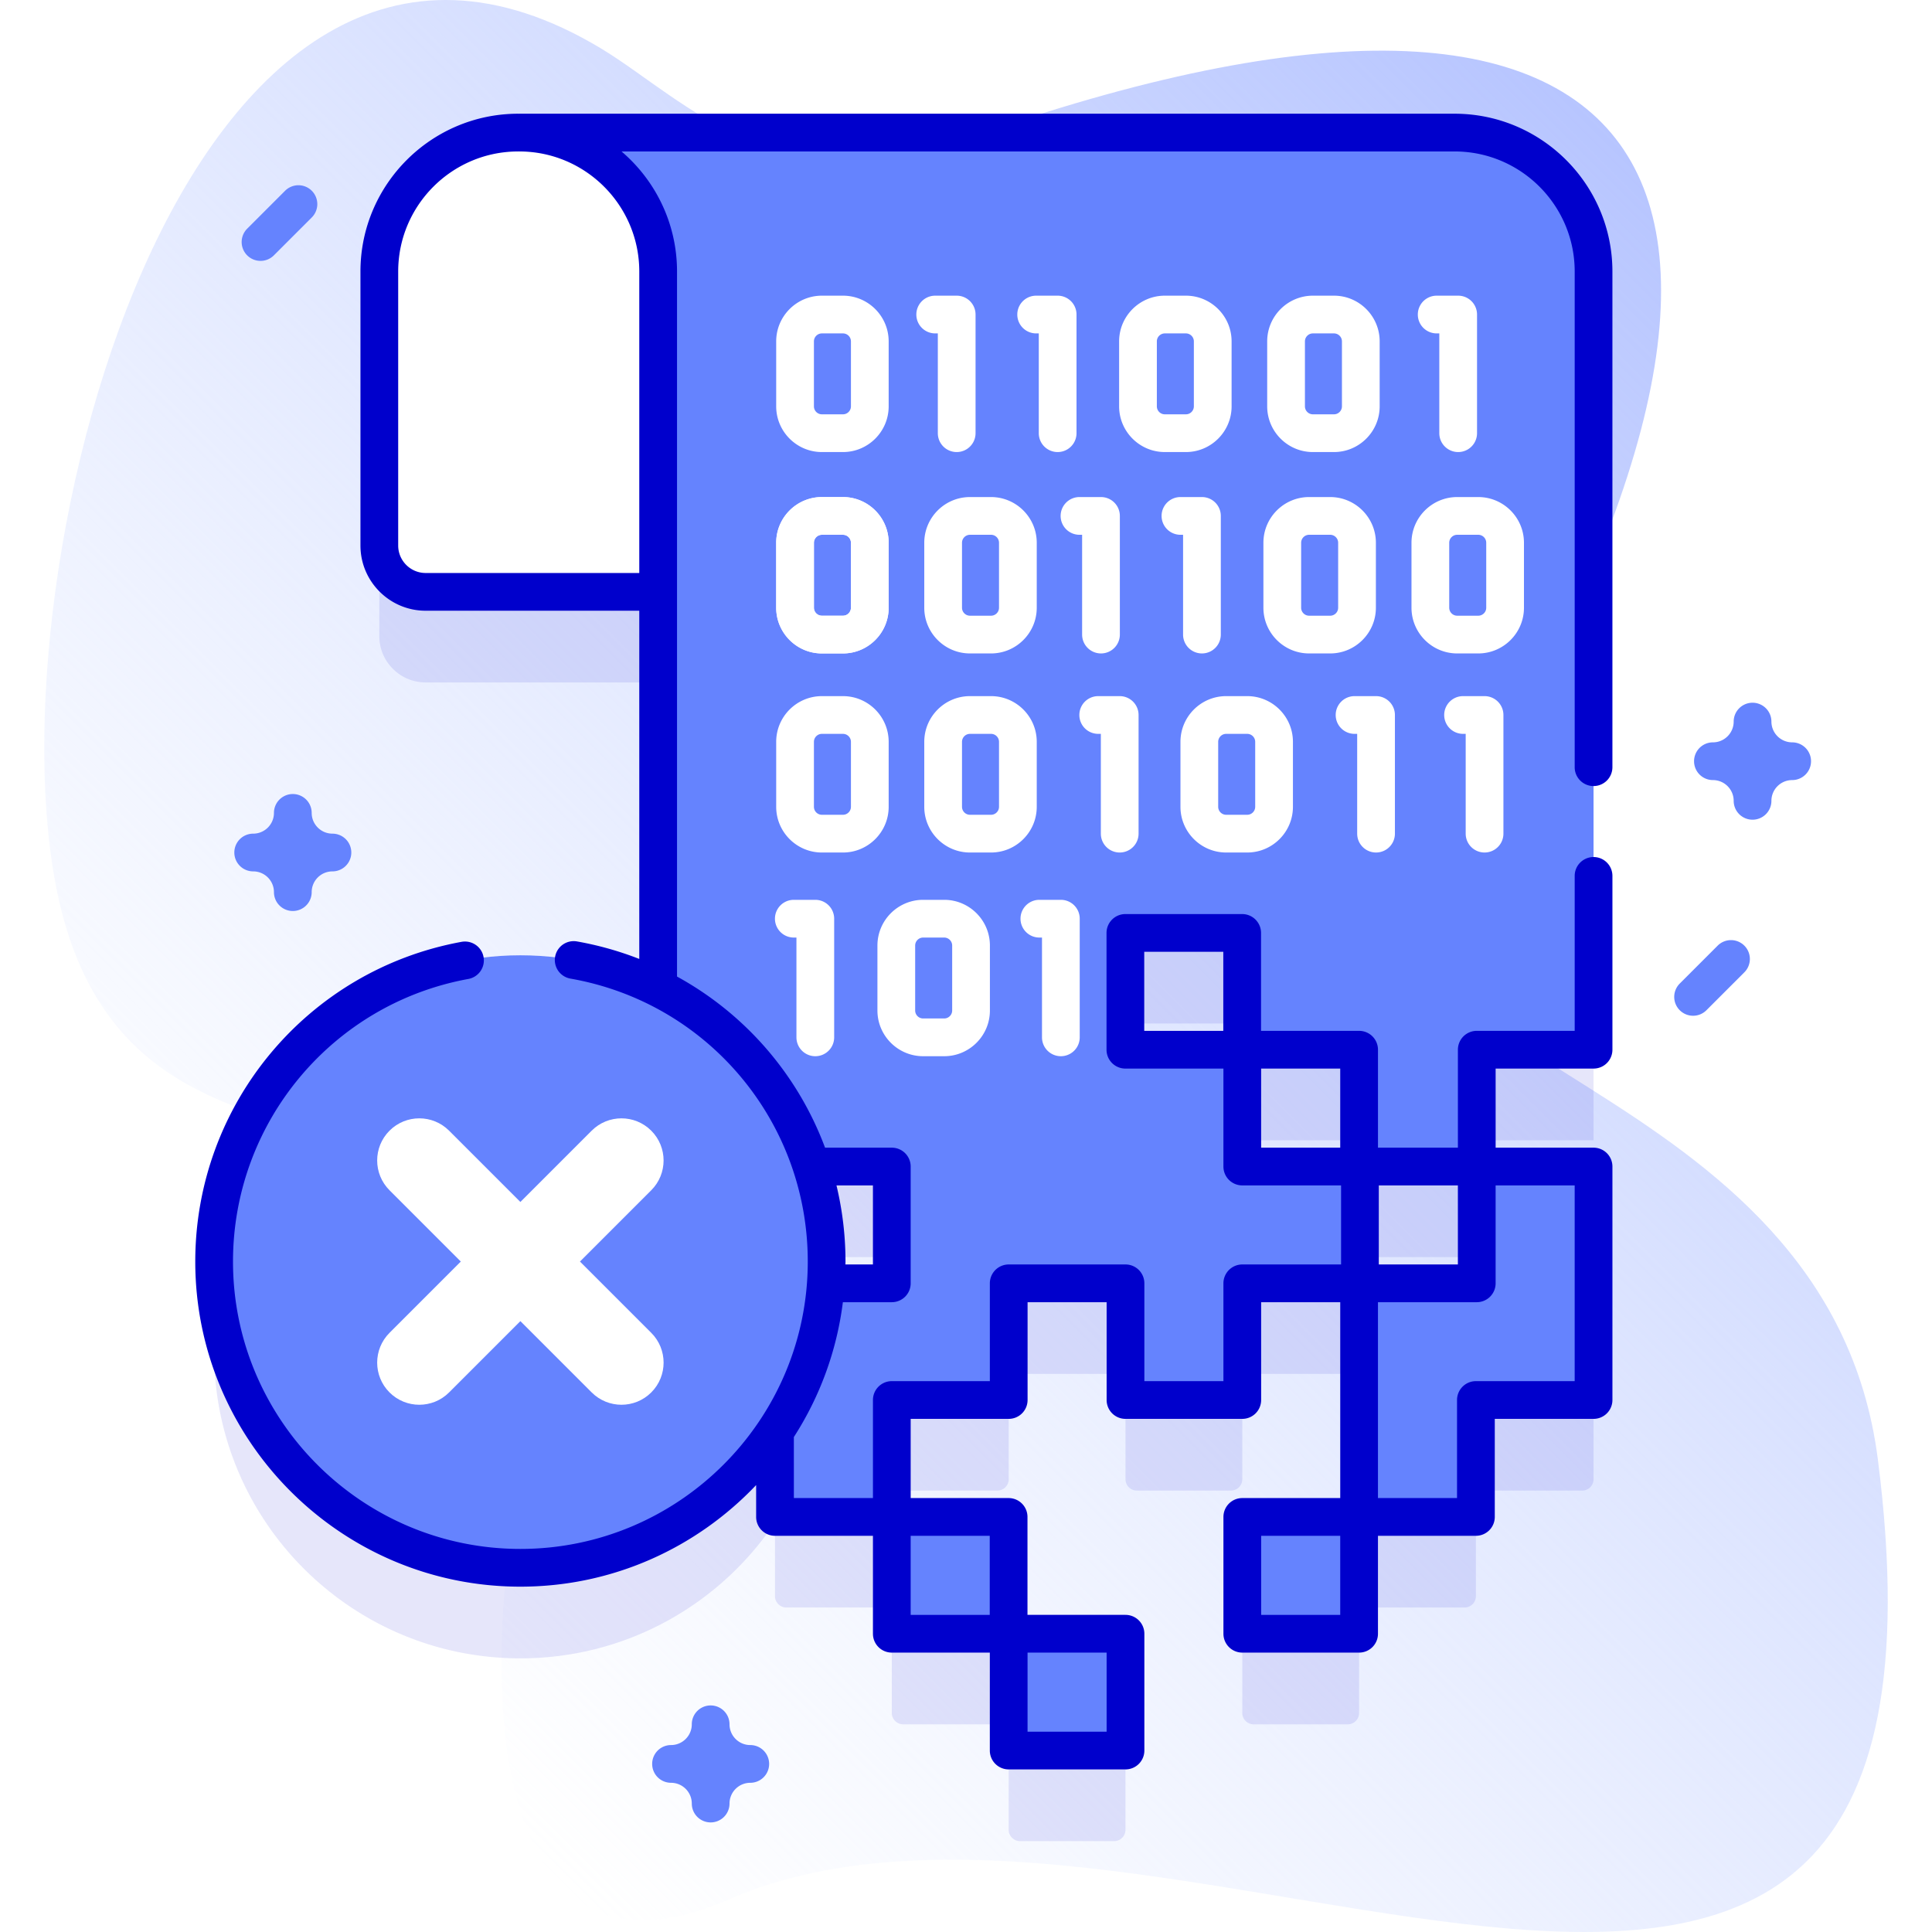
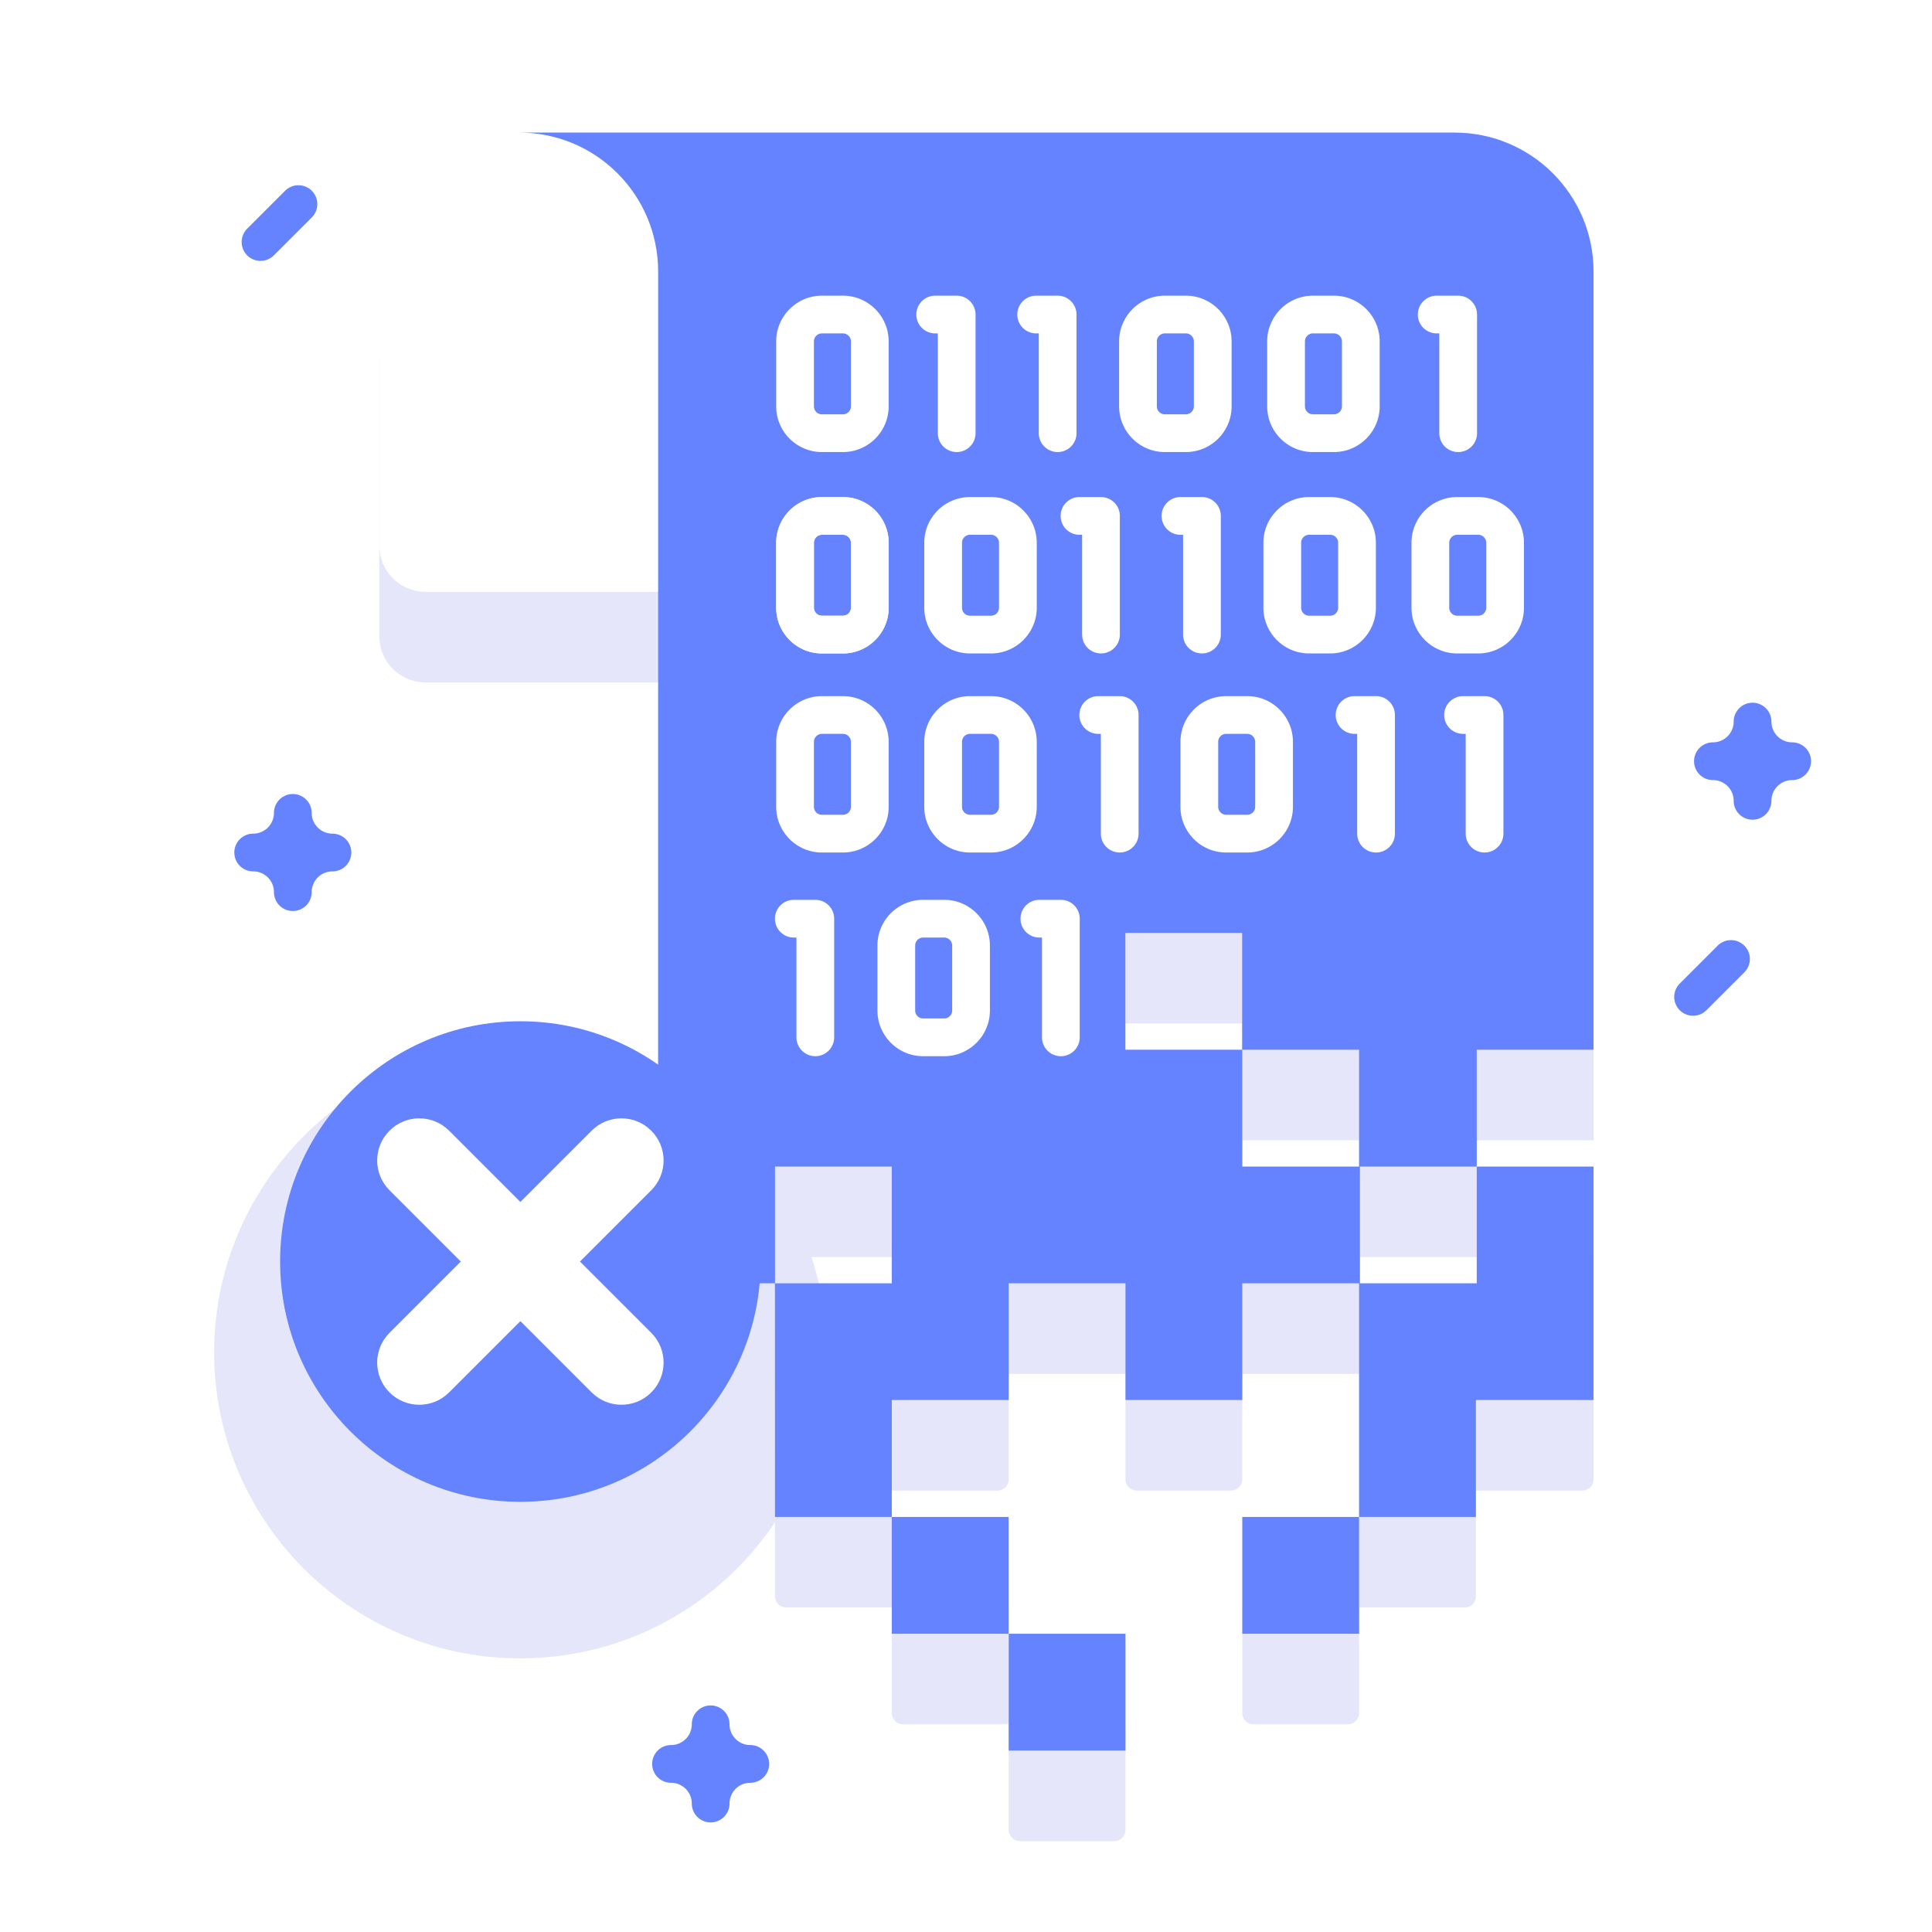
<svg xmlns="http://www.w3.org/2000/svg" version="1.1" width="512" height="512" x="0" y="0" viewBox="0 0 512 512" style="enable-background:new 0 0 512 512" xml:space="preserve" class="">
  <defs>
    <linearGradient id="a" x1="90.415" x2="461.976" y1="441.578" y2="70.018" gradientUnits="userSpaceOnUse">
      <stop offset="0" stop-color="#d2deff" stop-opacity="0" />
      <stop offset="1" stop-color="#b7c5ff" />
    </linearGradient>
  </defs>
  <g>
    <linearGradient id="a" x1="90.415" x2="461.976" y1="441.578" y2="70.018" gradientUnits="userSpaceOnUse">
      <stop offset="0" stop-color="#d2deff" stop-opacity="0" />
      <stop offset="1" stop-color="#b7c5ff" />
    </linearGradient>
-     <path fill="url(&quot;#a&quot;)" d="M159.414 12.923C47.885-54.4-5.169 159.182 16.484 242.109c25.312 96.941 148.15 13.984 119.616 161.413-5.774 29.831-11.547 129.793 57.058 99.846 115.884-50.586 333.411 110.019 304.498-116.592-13.21-103.539-150.217-104.703-116.174-159.351 109.7-176.097 63.771-256.298-121.618-191.947-51.571 21.495-78.416-9.254-100.45-22.555z" data-original="url(#a)" />
    <g fill="#0000CC">
      <path d="M422.305 302.186V95.956c0-20.335-16.485-36.82-36.82-36.82H276.114h.019-138.786c-20.337 0-36.823 16.486-36.823 36.823v72.615c0 6.779 5.495 12.274 12.274 12.274h61.617v104.997c-12.096-6.105-25.913-9.296-40.546-8.583-42.296 2.062-76.201 36.952-77.103 79.288-.973 45.633 35.728 82.93 81.14 82.93 28.129 0 52.91-14.314 67.471-36.052l.006 19.576a2.999 2.999 0 0 0 3 2.999h27.955v-30.988h27.979a3 3 0 0 0 3-3v-27.92h30.95v27.92a3 3 0 0 0 3 3h24.95a3 3 0 0 0 3-3v-27.92h30.96v61.908h27.954a3 3 0 0 0 3-3v-27.988h28.176a3 3 0 0 0 3-3v-58.87h-30.95v30.95h-30.96v-30.95h30.96v-30.96h30.948zm-185.97 61.91h-17.498a82.3 82.3 0 0 0 .227-5.773 81.04 81.04 0 0 0-4.002-25.177h21.273zm92.85-61.91h-30.95v-30.95h30.95zm30.99 30.96h-30.96v-30.96h30.96z" opacity=".1" fill="#0000CC" data-original="#0000cc" />
      <path d="M332.219 456.958h24.954a3 3 0 0 0 3-3v-27.954h-30.954v27.954a3 3 0 0 0 3 3zM267.29 456.958v-30.954h-30.954v27.954a3 3 0 0 0 3 3zM270.312 487.912h24.954a3 3 0 0 0 3-3v-27.954h-30.954v27.954a3 3 0 0 0 3 3z" opacity=".1" fill="#0000CC" data-original="#0000cc" />
    </g>
    <path fill="#FFFFFF" d="M276.133 35.135H137.347c-20.337 0-36.823 16.486-36.823 36.823v72.615c0 6.779 5.495 12.274 12.274 12.274h114.237c6.779 0 12.274-5.495 12.274-12.274V71.959c.001-20.339 16.486-36.824 36.824-36.824z" data-original="#ffffff" class="" />
    <g fill="#6583FE">
      <path d="M422.305 278.186V71.956c0-20.34-16.49-36.82-36.83-36.82h-247.88c20.34 0 36.82 16.48 36.82 36.82v268.14h30.95l.018 61.908h30.954v-30.988h30.979v-30.92h30.95v30.92h30.95v-30.92h30.96v61.908h30.954v-30.988h31.176v-61.87h-30.95v30.95h-30.96v-30.95h30.96v-30.96zm-216.92 30.96h30.95v30.95h-30.95zm123.8-30.96h-30.95v-30.95h30.95zm.03 30.96v-30.96h30.96v30.96zM329.219 402.004h30.954v30.954h-30.954zM236.337 402.004h30.954v30.954h-30.954zM267.312 432.958h30.954v30.954h-30.954z" fill="#6583FE" data-original="#6583fe" class="" />
    </g>
    <g fill="#FFFFFF">
      <path d="M223.391 78.356h-5.577c-6.681 0-12.116 5.435-12.116 12.115v17.213c0 6.681 5.435 12.116 12.116 12.116h5.577c6.68 0 12.115-5.436 12.115-12.116V90.471c.001-6.681-5.435-12.115-12.115-12.115zm2.116 29.328a2.118 2.118 0 0 1-2.115 2.116h-5.577a2.118 2.118 0 0 1-2.116-2.116V90.471c0-1.166.949-2.115 2.116-2.115h5.577c1.167 0 2.115.949 2.115 2.115zM314.27 78.356h-5.577c-6.68 0-12.115 5.435-12.115 12.115v17.213c0 6.681 5.435 12.116 12.115 12.116h5.577c6.681 0 12.116-5.436 12.116-12.116V90.471c0-6.681-5.435-12.115-12.116-12.115zm2.116 29.328a2.118 2.118 0 0 1-2.116 2.116h-5.577a2.117 2.117 0 0 1-2.115-2.116V90.471c0-1.166.949-2.115 2.115-2.115h5.577c1.167 0 2.116.949 2.116 2.115zM353.512 78.356h-5.577c-6.68 0-12.115 5.435-12.115 12.115v17.213c0 6.681 5.435 12.116 12.115 12.116h5.577c6.68 0 12.115-5.436 12.115-12.116V90.471c.001-6.681-5.434-12.115-12.115-12.115zm2.116 29.328a2.118 2.118 0 0 1-2.115 2.116h-5.577a2.117 2.117 0 0 1-2.115-2.116V90.471c0-1.166.949-2.115 2.115-2.115h5.577c1.167 0 2.115.949 2.115 2.115zM247.838 88.356h.695V114.8a5 5 0 1 0 10 0V83.356a5 5 0 0 0-5-5h-5.695a5 5 0 1 0 0 10zM274.593 88.356h.695V114.8a5 5 0 1 0 10 0V83.356a5 5 0 0 0-5-5h-5.695a5 5 0 1 0 0 10zM380.736 88.356h.695V114.8a5 5 0 1 0 10 0V83.356a5 5 0 0 0-5-5h-5.695a5 5 0 1 0 0 10zM217.814 173.169h5.577c6.681 0 12.116-5.436 12.116-12.116V143.84c0-6.681-5.435-12.115-12.116-12.115h-5.577c-6.68 0-12.115 5.435-12.115 12.115v17.213c0 6.68 5.435 12.116 12.115 12.116zm-2.115-29.329c0-1.166.949-2.115 2.115-2.115h5.577c1.167 0 2.116.949 2.116 2.115v17.213a2.118 2.118 0 0 1-2.116 2.116h-5.577a2.117 2.117 0 0 1-2.115-2.116zM262.633 131.725h-5.577c-6.68 0-12.115 5.435-12.115 12.115v17.213c0 6.681 5.435 12.116 12.115 12.116h5.577c6.681 0 12.116-5.436 12.116-12.116V143.84c0-6.681-5.435-12.115-12.116-12.115zm2.116 29.328a2.118 2.118 0 0 1-2.116 2.116h-5.577a2.117 2.117 0 0 1-2.115-2.116V143.84c0-1.166.949-2.115 2.115-2.115h5.577c1.167 0 2.116.949 2.116 2.115z" fill="#FFFFFF" data-original="#ffffff" class="" />
      <path d="M223.391 131.724h-5.577c-6.681 0-12.116 5.436-12.116 12.116v17.213c0 6.681 5.435 12.116 12.116 12.116h5.577c6.68 0 12.115-5.436 12.115-12.116V143.84c.001-6.68-5.435-12.116-12.115-12.116zm2.116 29.329a2.118 2.118 0 0 1-2.115 2.116h-5.577a2.118 2.118 0 0 1-2.116-2.116V143.84c0-1.167.949-2.116 2.116-2.116h5.577c1.167 0 2.115.949 2.115 2.116zM352.509 131.724h-5.577c-6.68 0-12.115 5.436-12.115 12.116v17.213c0 6.681 5.435 12.116 12.115 12.116h5.577c6.681 0 12.116-5.436 12.116-12.116V143.84c0-6.68-5.435-12.116-12.116-12.116zm2.116 29.329a2.118 2.118 0 0 1-2.116 2.116h-5.577a2.117 2.117 0 0 1-2.115-2.116V143.84c0-1.167.949-2.116 2.115-2.116h5.577c1.167 0 2.116.949 2.116 2.116zM391.751 131.724h-5.577c-6.68 0-12.115 5.436-12.115 12.116v17.213c0 6.681 5.435 12.116 12.115 12.116h5.577c6.68 0 12.115-5.436 12.115-12.116V143.84c.001-6.68-5.434-12.116-12.115-12.116zm2.116 29.329a2.118 2.118 0 0 1-2.115 2.116h-5.577a2.117 2.117 0 0 1-2.115-2.116V143.84c0-1.167.949-2.116 2.115-2.116h5.577c1.167 0 2.115.949 2.115 2.116zM286.077 141.724h.695v26.445a5 5 0 1 0 10 0v-31.445a5 5 0 0 0-5-5h-5.695a5 5 0 1 0 0 10zM312.832 141.724h.695v26.445a5 5 0 1 0 10 0v-31.445a5 5 0 0 0-5-5h-5.695a5 5 0 1 0 0 10zM244.941 196.597v17.213c0 6.681 5.435 12.116 12.116 12.116h5.577c6.68 0 12.115-5.436 12.115-12.116v-17.213c0-6.681-5.435-12.116-12.115-12.116h-5.577c-6.681 0-12.116 5.435-12.116 12.116zm19.808 0v17.213a2.118 2.118 0 0 1-2.115 2.116h-5.577a2.118 2.118 0 0 1-2.116-2.116v-17.213c0-1.167.949-2.116 2.116-2.116h5.577c1.166 0 2.115.949 2.115 2.116zM217.815 225.926h5.577c6.68 0 12.115-5.436 12.115-12.116v-17.213c0-6.681-5.435-12.116-12.115-12.116h-5.577c-6.681 0-12.116 5.436-12.116 12.116v17.213c0 6.68 5.435 12.116 12.116 12.116zm-2.116-29.329c0-1.167.949-2.116 2.116-2.116h5.577c1.167 0 2.115.949 2.115 2.116v17.213a2.118 2.118 0 0 1-2.115 2.116h-5.577a2.118 2.118 0 0 1-2.116-2.116zM296.734 184.481h-5.695a5 5 0 1 0 0 10h.695v26.445a5 5 0 1 0 10 0v-31.445a5 5 0 0 0-5-5zM250.221 238.462h-5.577c-6.68 0-12.115 5.436-12.115 12.116v17.213c0 6.681 5.435 12.115 12.115 12.115h5.577c6.68 0 12.115-5.435 12.115-12.115v-17.213c0-6.68-5.435-12.116-12.115-12.116zm2.115 29.329a2.118 2.118 0 0 1-2.115 2.115h-5.577a2.117 2.117 0 0 1-2.115-2.115v-17.213c0-1.167.949-2.116 2.115-2.116h5.577c1.167 0 2.115.949 2.115 2.116zM330.526 184.481h-5.577c-6.681 0-12.116 5.436-12.116 12.116v17.213c0 6.681 5.435 12.115 12.116 12.115h5.577c6.68 0 12.115-5.435 12.115-12.115v-17.213c0-6.68-5.435-12.116-12.115-12.116zm2.115 29.329a2.118 2.118 0 0 1-2.115 2.115h-5.577a2.118 2.118 0 0 1-2.116-2.115v-17.213c0-1.167.949-2.116 2.116-2.116h5.577c1.167 0 2.115.949 2.115 2.116zM364.667 184.481h-5.695a5 5 0 1 0 0 10h.695v26.444a5 5 0 1 0 10 0v-31.444a5 5 0 0 0-5-5zM393.422 184.481h-5.695a5 5 0 1 0 0 10h.695v26.444a5 5 0 1 0 10 0v-31.444a5 5 0 0 0-5-5zM216.064 279.907a5 5 0 0 0 5-5v-31.444a5 5 0 0 0-5-5h-5.695a5 5 0 1 0 0 10h.695v26.444a5 5 0 0 0 5 5zM275.444 248.462h.695v26.444a5 5 0 1 0 10 0v-31.444a5 5 0 0 0-5-5h-5.695a5 5 0 1 0 0 10z" fill="#FFFFFF" data-original="#ffffff" class="" />
    </g>
-     <circle cx="137.906" cy="334.323" r="81.159" fill="#6583FE" data-original="#6583fe" class="" />
    <circle cx="137.906" cy="334.323" r="63.676" fill="#6583FE" data-original="#6583fe" class="" />
-     <path fill="#0000CC" d="M422.306 208.314a5 5 0 0 0 5-5V71.956c0-23.06-18.765-41.82-41.83-41.82h-247.88c-.043 0-.082.011-.124.012-.042-.001-.082-.012-.124-.012-23.062 0-41.823 18.762-41.823 41.822v72.615c0 9.525 7.75 17.274 17.274 17.274h56.617v92.284a86.455 86.455 0 0 0-16.515-4.641 5 5 0 1 0-1.73 9.85c36.444 6.401 62.895 37.936 62.895 74.982 0 41.994-34.165 76.159-76.159 76.159s-76.159-34.165-76.159-76.159c0-36.787 26.233-68.283 62.377-74.89a5.001 5.001 0 0 0 4.02-5.818c-.497-2.716-3.102-4.502-5.817-4.02-40.896 7.477-70.58 43.109-70.58 84.728 0 47.509 38.65 86.159 86.159 86.159 24.576 0 46.764-10.36 62.475-26.921l.003 8.445a5 5 0 0 0 5 4.998h25.954v25.954a5 5 0 0 0 5 5h25.975v25.954a5 5 0 0 0 5 5h30.954a5 5 0 0 0 5-5v-30.954a5 5 0 0 0-5-5h-25.975v-25.954a5 5 0 0 0-5-5h-25.954v-20.988h25.979a5 5 0 0 0 5-5v-25.92h20.95v25.92a5 5 0 0 0 5 5h30.95a5 5 0 0 0 5-5v-25.92h20.96v51.908h-25.956a5 5 0 0 0-5 5v30.954a5 5 0 0 0 5 5h30.954a5 5 0 0 0 5-5v-25.954h25.956a5 5 0 0 0 5-5v-25.988h26.177a5 5 0 0 0 5-5v-61.869a5 5 0 0 0-5-5h-25.95v-20.961h25.95a5 5 0 0 0 5-5v-46.062a5 5 0 1 0-10 0v41.062h-25.95a5 5 0 0 0-5 5v25.961h-21.18v-25.961a5 5 0 0 0-5-5h-25.99v-25.949a5 5 0 0 0-5-5h-30.95a5 5 0 0 0-5 5v30.949a5 5 0 0 0 5 5h25.98v25.961a5 5 0 0 0 5 5h26.18v20.949h-26.18a5 5 0 0 0-5 5v25.92h-20.95v-25.92a5 5 0 0 0-5-5h-30.95a5 5 0 0 0-5 5v25.92H236.34a5 5 0 0 0-5 5v25.988h-20.955l-.005-16.174a85.577 85.577 0 0 0 12.99-35.734h12.969a5 5 0 0 0 5-5v-30.949a5 5 0 0 0-5-5h-17.693a85.98 85.98 0 0 0-39.227-45.348V71.956c0-12.727-5.715-24.144-14.711-31.82h220.771c17.551 0 31.83 14.274 31.83 31.82v131.358a4.995 4.995 0 0 0 4.997 5zm-98.12 64.872h-20.95v-20.949h20.95zm30.989 30.96h-20.96v-20.961h20.96zm-.002 123.812h-20.954v-20.954h20.954zm10.223-113.812h20.96v20.949h-20.96zm-.221 30.95h26.18a5 5 0 0 0 5-5v-25.949h20.95v51.869h-26.177a5 5 0 0 0-5 5v25.988h-20.954v-51.908zm-92.863 92.862h20.954v20.954h-20.954zm-10.021-10h-20.954v-20.954h20.954zm-30.956-113.812v20.949h-7.291c.002-.259.02-.514.02-.773 0-6.931-.835-13.686-2.388-20.176zm-61.919-242.19v79.892h-56.617c-4.011 0-7.274-3.264-7.274-7.274V71.958c0-17.547 14.276-31.822 31.823-31.822.043 0 .082-.011.124-.012.042.001.082.012.124.012 17.545 0 31.82 14.274 31.82 31.82z" data-original="#0000cc" />
    <path fill="#FFFFFF" d="m153.695 334.323 18.893-18.893c4.36-4.36 4.36-11.429 0-15.789-4.361-4.36-11.428-4.36-15.789 0l-18.893 18.893-18.893-18.893c-4.361-4.36-11.428-4.36-15.789 0-4.36 4.36-4.36 11.429 0 15.789l18.893 18.893-18.893 18.893c-4.36 4.36-4.36 11.429 0 15.789 2.181 2.18 5.037 3.27 7.895 3.27s5.714-1.09 7.895-3.27l18.893-18.893 18.893 18.893c2.18 2.18 5.037 3.27 7.895 3.27s5.714-1.09 7.895-3.27c4.36-4.36 4.36-11.429 0-15.789z" data-original="#ffffff" class="" />
    <path fill="#6583FE" d="M77.6 241.426a5 5 0 0 1-5-5c0-3.032-2.467-5.5-5.5-5.5a5 5 0 1 1 0-10c3.033 0 5.5-2.468 5.5-5.5a5 5 0 1 1 10 0c0 3.032 2.467 5.5 5.5 5.5a5 5 0 1 1 0 10 5.506 5.506 0 0 0-5.5 5.5 5 5 0 0 1-5 5zM464.443 217.23a5 5 0 0 1-5-5c0-3.032-2.467-5.5-5.5-5.5a5 5 0 1 1 0-10c3.033 0 5.5-2.468 5.5-5.501a5 5 0 1 1 10 0 5.507 5.507 0 0 0 5.5 5.501 5 5 0 1 1 0 10 5.506 5.506 0 0 0-5.5 5.5 5 5 0 0 1-5 5zM188.331 482.958a5 5 0 0 1-5-5c0-3.032-2.467-5.5-5.5-5.5a5 5 0 1 1 0-10c3.033 0 5.5-2.468 5.5-5.5a5 5 0 1 1 10 0c0 3.032 2.467 5.5 5.5 5.5a5 5 0 1 1 0 10 5.506 5.506 0 0 0-5.5 5.5 5 5 0 0 1-5 5zM448.689 269.185a4.998 4.998 0 0 1-3.536-8.535l10-10a5 5 0 1 1 7.071 7.07l-10 10a4.984 4.984 0 0 1-3.535 1.465zM69.045 69.136a4.998 4.998 0 0 1-3.536-8.535l10-10a5 5 0 1 1 7.071 7.07l-10 10a4.984 4.984 0 0 1-3.535 1.465z" data-original="#6583fe" class="" />
  </g>
</svg>